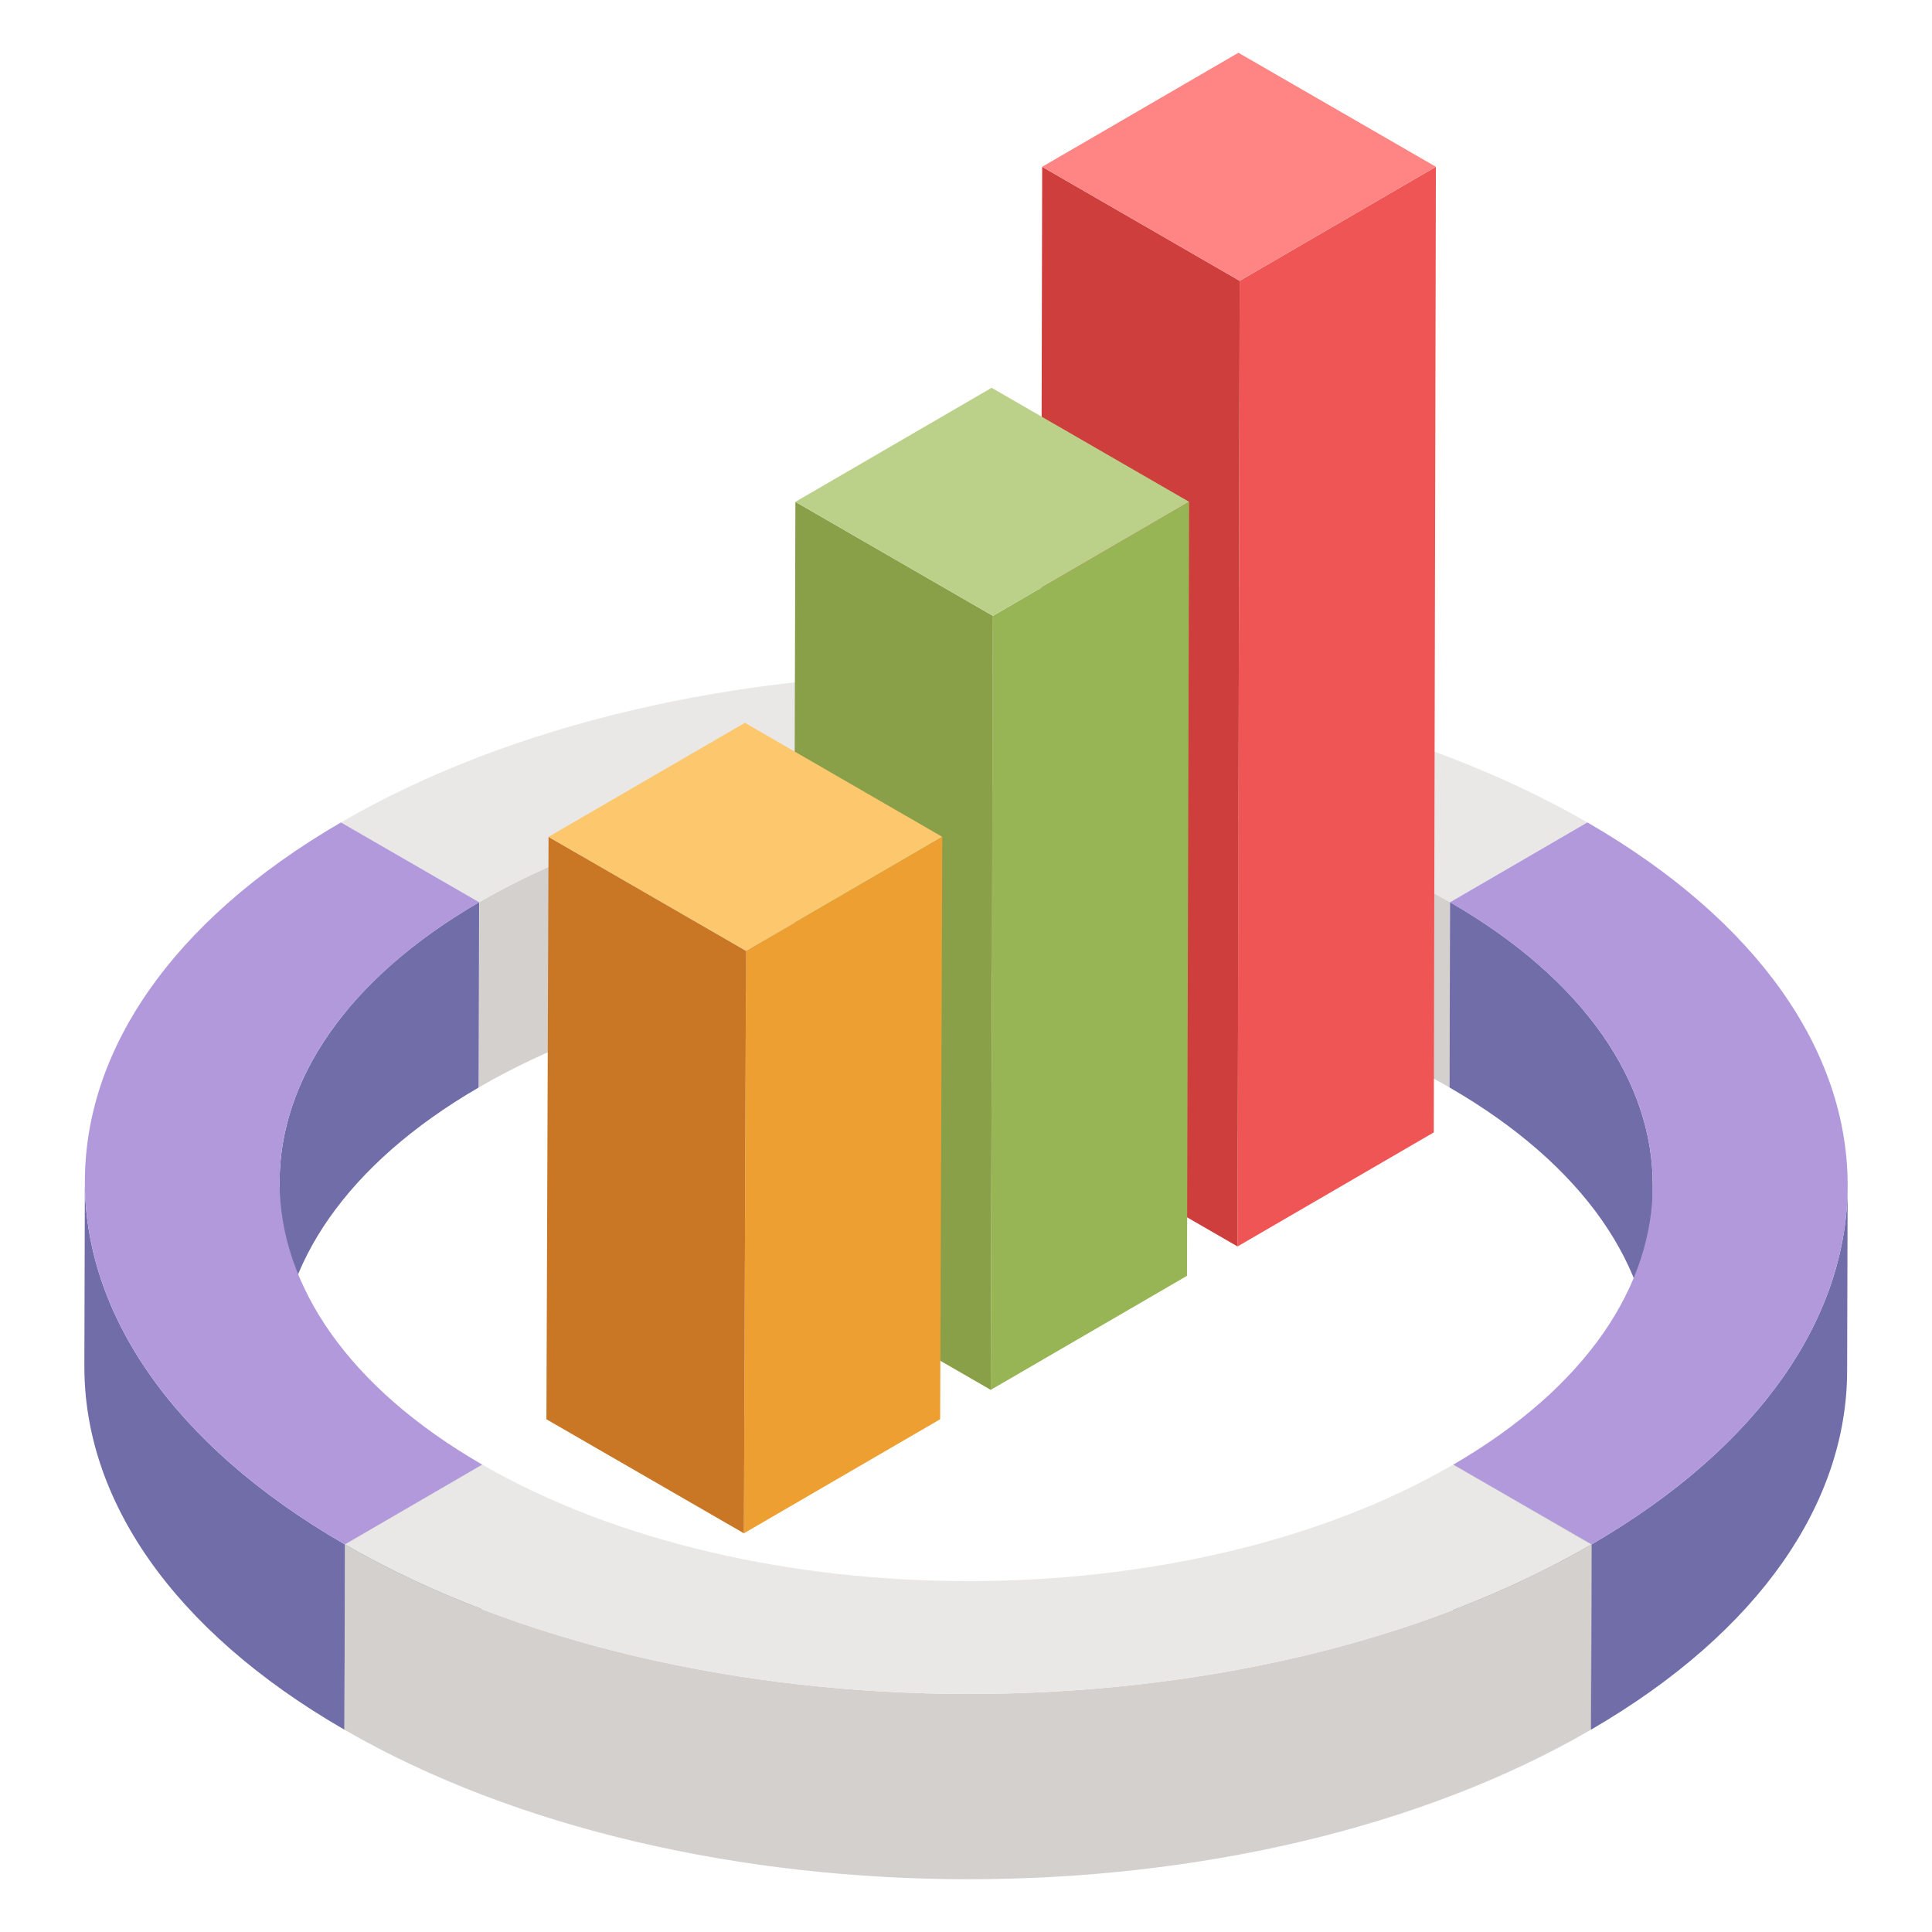
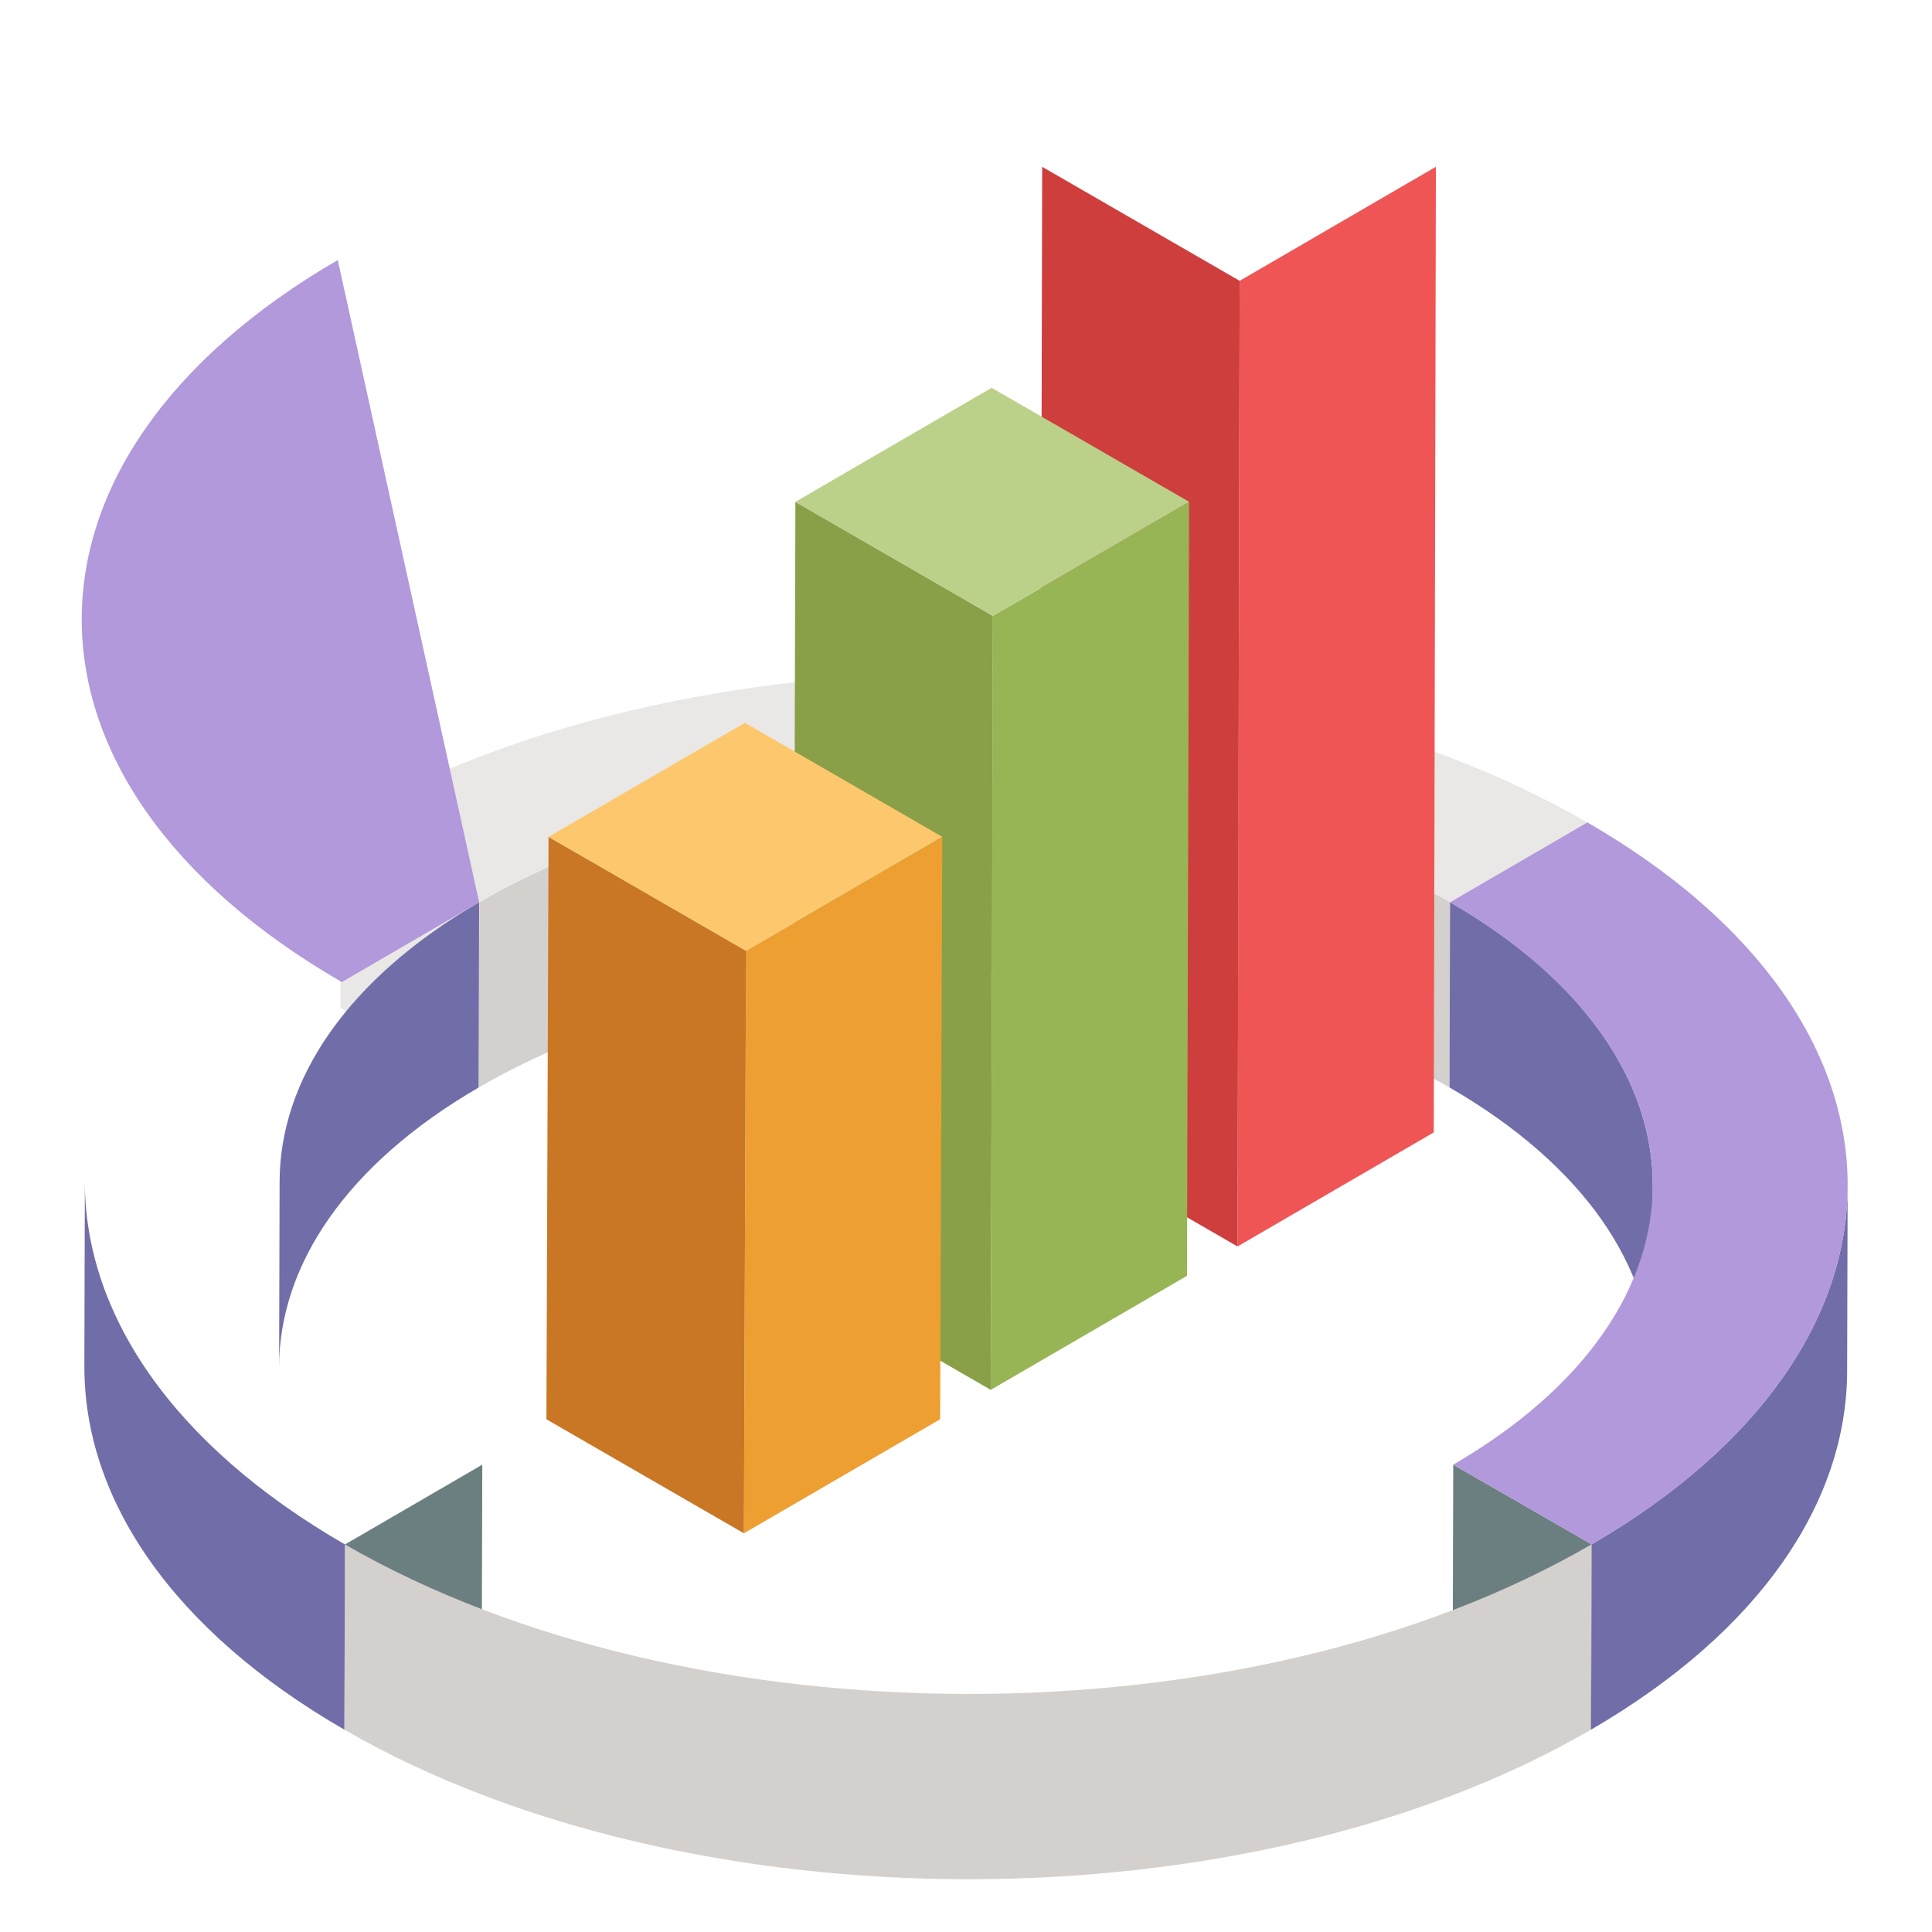
<svg xmlns="http://www.w3.org/2000/svg" viewBox="0 0 68 68">
  <g>
    <g>
      <g>
        <g>
          <g>
            <path d="m55.871 28.947-.018 6.521-4.833 2.809.018-6.521z" fill="#e9e8e6" />
          </g>
        </g>
        <g>
          <g>
            <path d="m51.038 31.755-.018 6.521c-9.468-5.467-24.767-5.466-34.168-.003l.018-6.521c9.401-5.463 24.699-5.463 34.168.003z" fill="#d4d0cd" />
          </g>
        </g>
        <g>
          <g>
            <path d="m16.87 31.752-.018 6.521-4.872-2.805.018-6.521z" fill="#e9e8e6" />
          </g>
        </g>
        <g>
          <g>
            <path d="m55.871 28.947-4.833 2.809c-9.468-5.467-24.767-5.466-34.168-.003l-4.872-2.805c12.077-7.019 31.723-7.015 43.873-0z" fill="#e9e8e6" />
          </g>
        </g>
      </g>
      <g>
        <g>
          <g>
            <path d="m9.823 48.106.018-6.521c.01-3.559 2.349-7.113 7.023-9.829l-.018 6.521c-4.673 2.716-7.013 6.269-7.023 9.828z" fill="#716da8" />
          </g>
        </g>
        <g>
          <g>
            <path d="m16.975 51.551-.018 6.521-4.833 2.809.018-6.521z" fill="#6c7f80" />
          </g>
        </g>
        <g>
          <g>
            <path d="m2.969 48.086.018-6.521c-.013 4.629 3.04 9.265 9.155 12.795l-.018 6.521c-6.114-3.53-9.168-8.166-9.154-12.795z" fill="#716da8" />
          </g>
        </g>
        <g>
          <g>
-             <path d="m16.864 31.756c-9.407 5.467-9.357 14.328.111 19.795l-4.833 2.809c-12.15-7.015-12.214-18.398-.143-25.413z" fill="#b199db" />
+             <path d="m16.864 31.756l-4.833 2.809c-12.15-7.015-12.214-18.398-.143-25.413z" fill="#b199db" />
          </g>
        </g>
      </g>
      <g>
        <g>
          <g>
            <path d="m58.172 41.722-.019 6.521c.01-3.605-2.369-7.216-7.134-9.967l.018-6.521c4.765 2.751 7.144 6.361 7.134 9.967z" fill="#716da8" />
          </g>
        </g>
        <g>
          <g>
            <path d="m56.021 54.356-.018 6.521-4.872-2.805.018-6.521z" fill="#6c7f80" />
          </g>
        </g>
        <g>
          <g>
            <path d="m65.031 41.743-.018 6.521c-.013 4.568-3.015 9.128-9.011 12.613l.018-6.521c5.996-3.484 8.998-8.045 9.011-12.613z" fill="#716da8" />
          </g>
        </g>
        <g>
          <g>
            <path d="m55.871 28.947c12.156 7.018 12.221 18.394.15 25.409l-4.872-2.805c9.407-5.467 9.357-14.328-.111-19.795z" fill="#b199db" />
          </g>
        </g>
      </g>
      <g>
        <g>
          <g>
            <path d="m56.014 54.359-.019 6.521c-12.071 7.015-31.717 7.019-43.873 0l.018-6.521c12.156 7.018 31.802 7.015 43.873-0z" fill="#d4d0cd" />
          </g>
        </g>
        <g>
          <g>
-             <path d="m56.014 54.359c-12.071 7.015-31.717 7.019-43.873 0l4.833-2.809c9.469 5.467 24.767 5.467 34.174-0z" fill="#e9e8e6" />
-           </g>
+             </g>
        </g>
      </g>
    </g>
    <g>
      <g>
        <g>
          <g>
            <g>
              <path d="m50.539 5.87-.075 33.987-6.907 4.014.075-33.987z" fill="#f05555" />
            </g>
          </g>
          <g>
            <g>
              <path d="m43.632 9.884-.075 33.987-6.951-4.013.075-33.987z" fill="#ce3e3d" />
            </g>
          </g>
          <g>
            <g>
-               <path d="m50.539 5.87-6.907 4.014-6.951-4.013 6.907-4.014z" fill="#ff8484" />
-             </g>
+               </g>
          </g>
        </g>
      </g>
      <g>
        <g>
          <g>
            <path d="m41.853 17.662-.075 27.243-6.907 4.014.075-27.243z" fill="#97b555" />
          </g>
        </g>
        <g>
          <g>
            <path d="m34.946 21.676-.075 27.243-6.951-4.013.075-27.243z" fill="#89a048" />
          </g>
        </g>
        <g>
          <g>
            <path d="m41.853 17.662-6.907 4.014-6.951-4.013 6.907-4.014z" fill="#bbd18a" />
          </g>
        </g>
      </g>
      <g>
        <g>
          <g>
            <path d="m33.165 29.455-.075 20.498-6.907 4.014.075-20.498z" fill="#ed9f32" />
          </g>
        </g>
        <g>
          <g>
            <path d="m26.258 33.469-.075 20.498-6.951-4.013.075-20.498z" fill="#c97724" />
          </g>
        </g>
        <g>
          <g>
            <path d="m33.163 29.453-6.903 4.013-6.953-4.013 6.911-4.013z" fill="#fdc86d" />
          </g>
        </g>
      </g>
    </g>
  </g>
</svg>